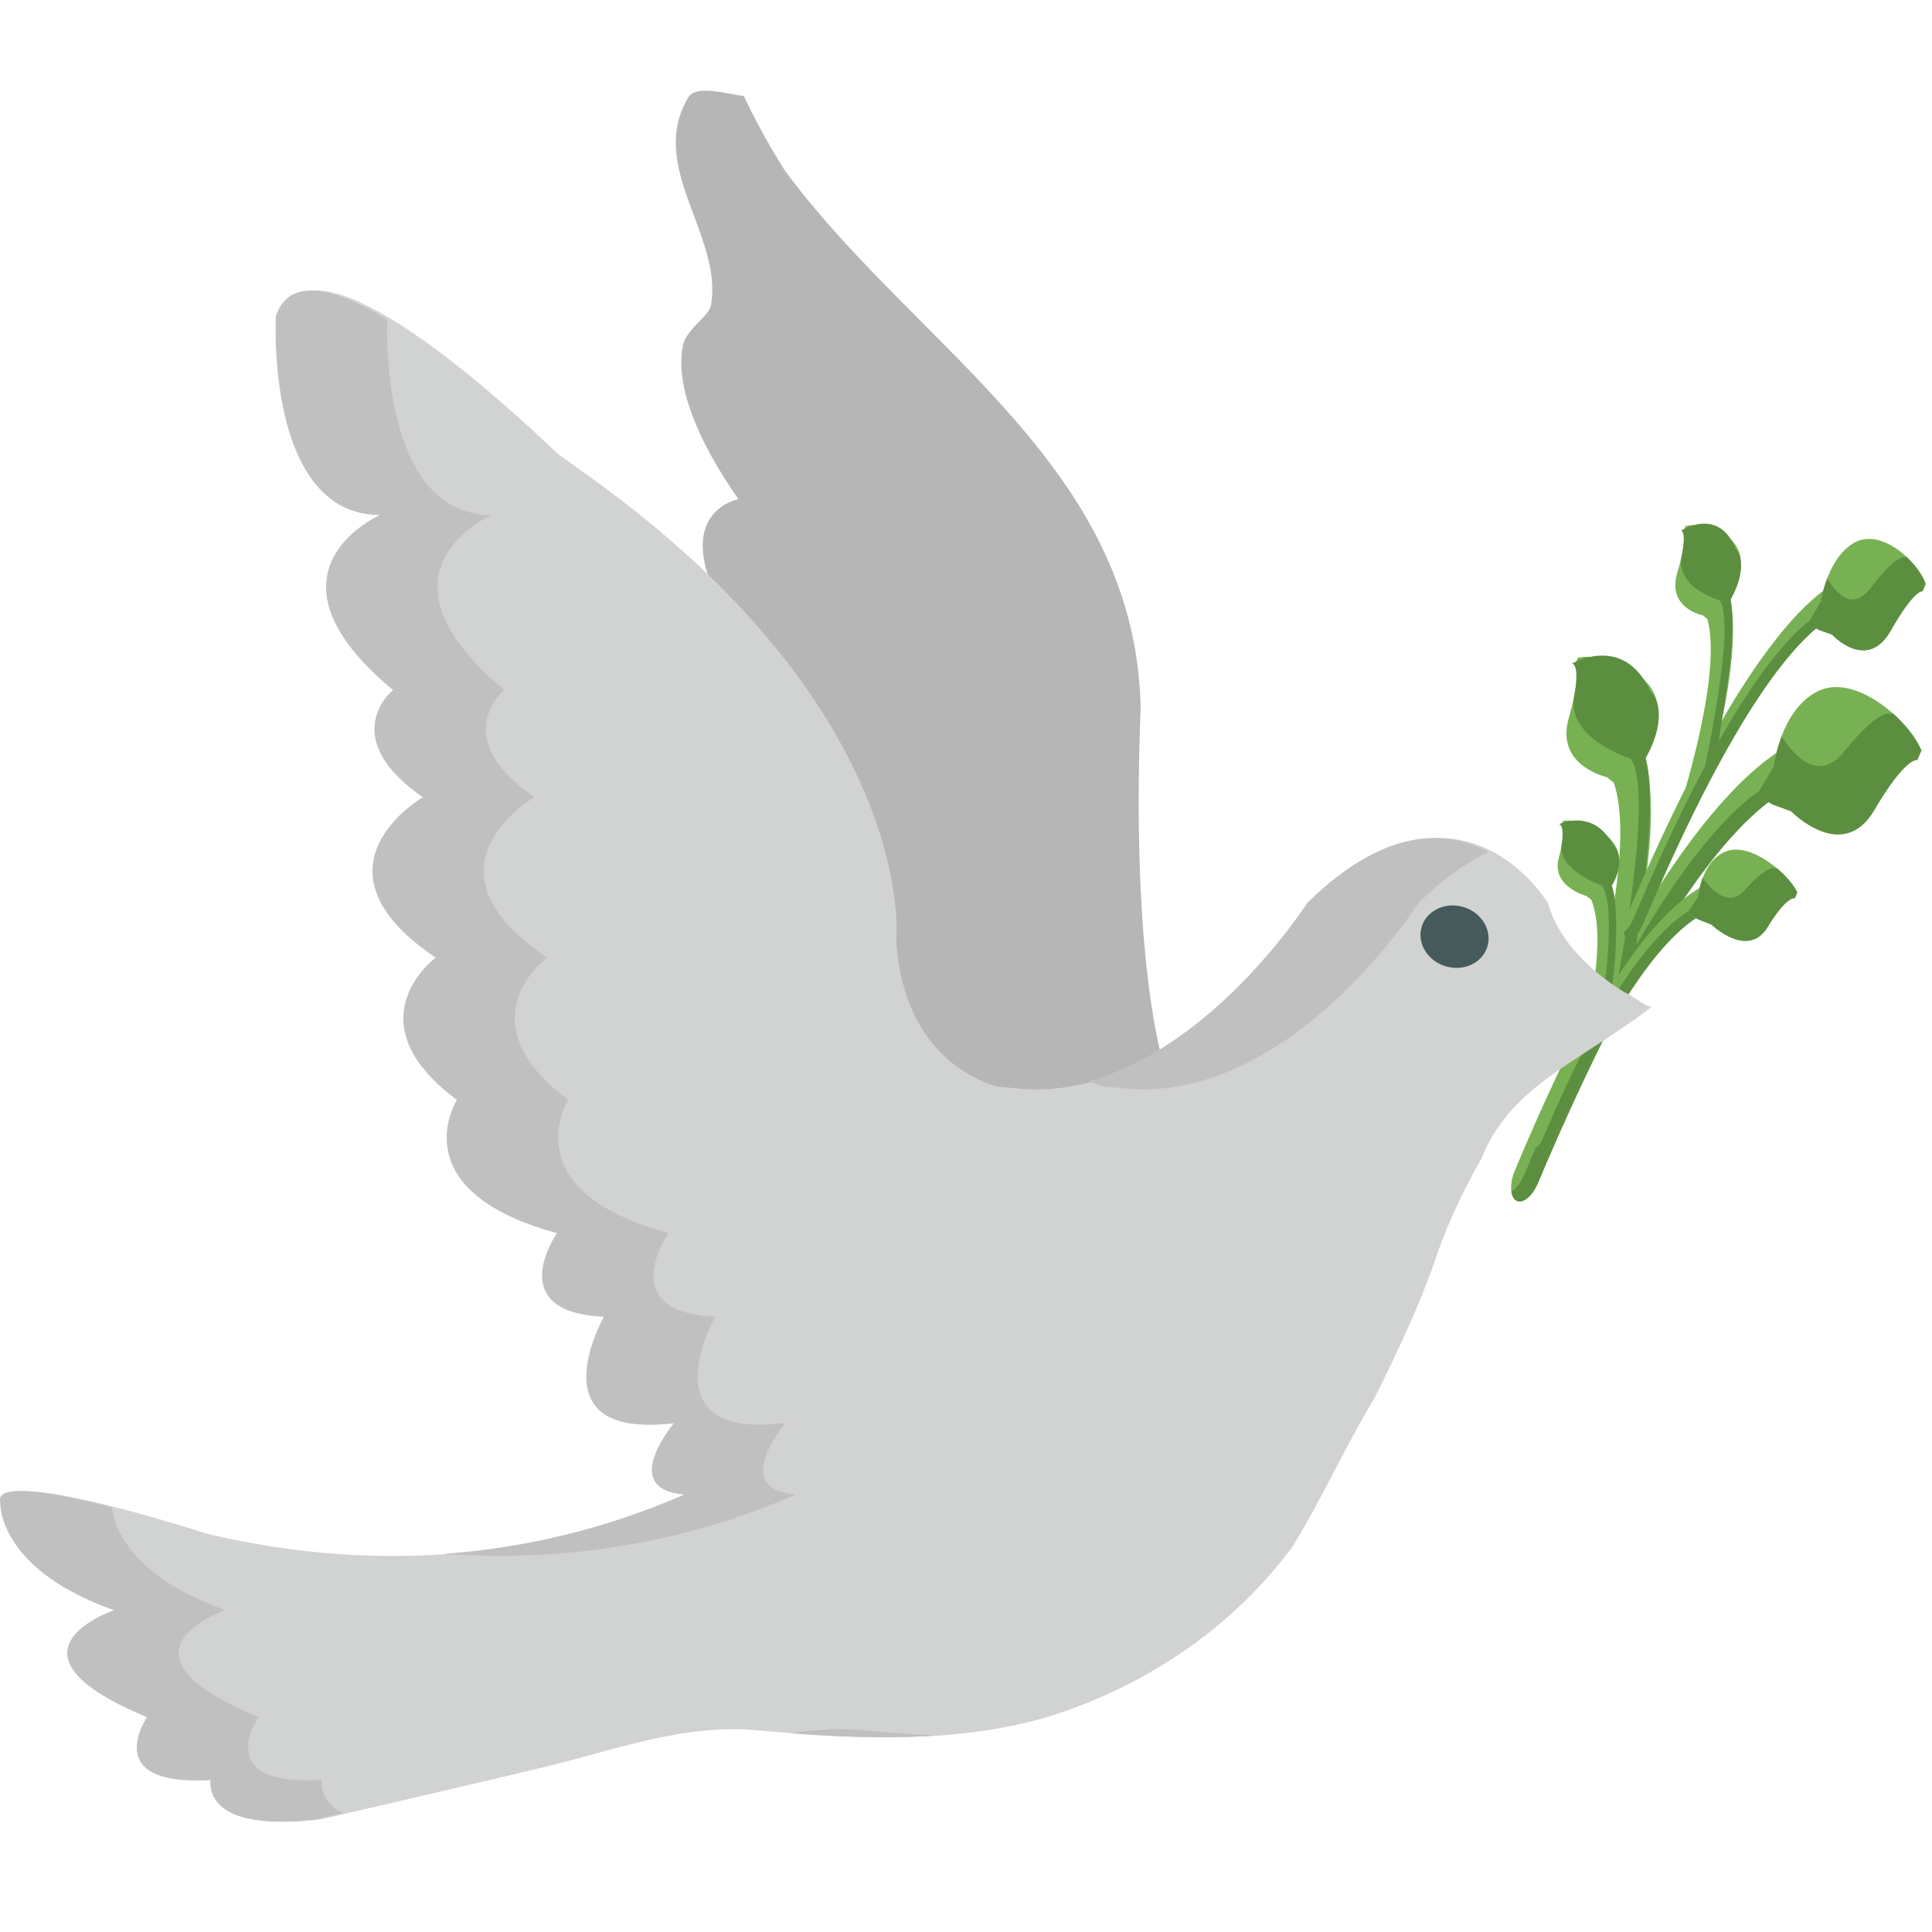
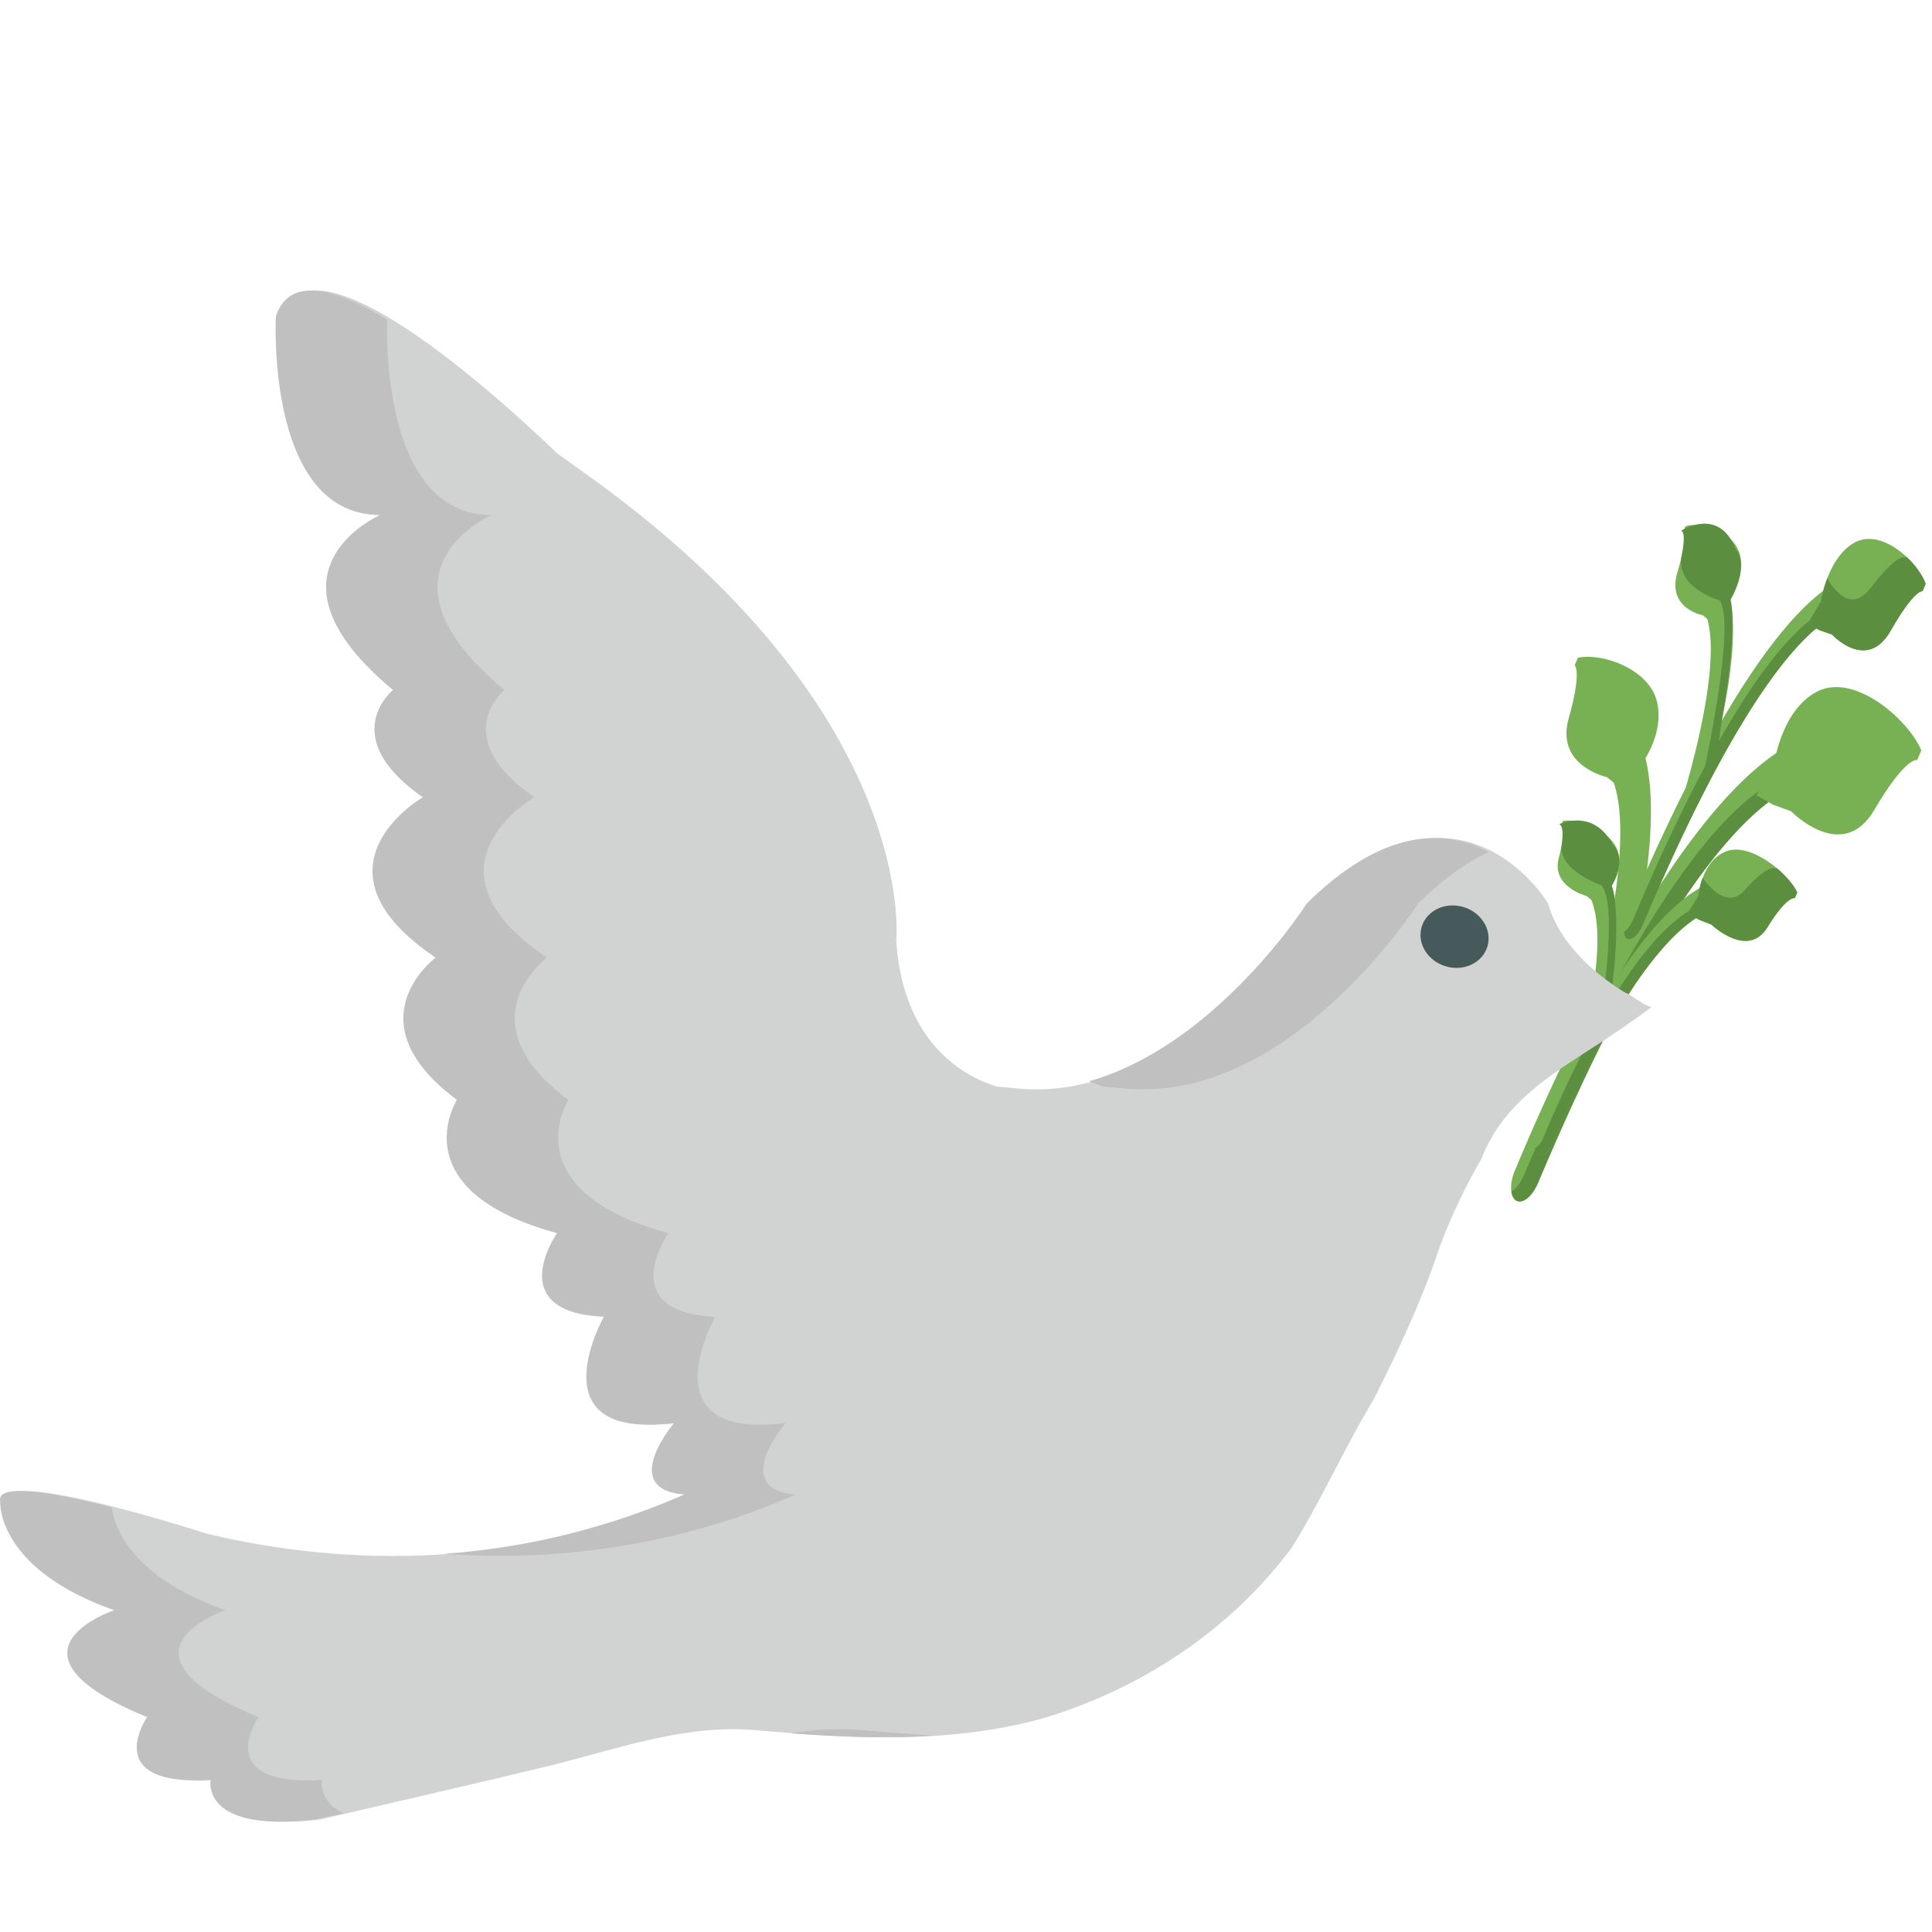
<svg xmlns="http://www.w3.org/2000/svg" width="1em" height="1em" viewBox="0 0 64 64">
  <path fill="#78b153" d="m53.2 25.392l.834-1.4c.933 1.333.724 4.02.268 6.436c3.798-6.332 6.05-6.117 6.171-6.098l-.51 1.613c-.031-.004-3.309-.314-9.03 13.281v-.004c-.186.423-.496.669-.704.551c-.209-.118-.23-.564-.048-.993c.02-.049.04-.088.063-.132l-.004-.008a79.117 79.117 0 0 1 2.49-5.368c.507-1.867 1.558-6.316.468-7.878" />
  <path fill="#5c8e3f" d="m50.47 38.959l.002.002c5.719-13.594 8.995-13.282 9.03-13.28l.398-1.272c.341-.102.535-.086.571-.079l-.51 1.613c-.031-.004-3.309-.314-9.03 13.281v-.004c-.186.423-.496.669-.704.551c-.087-.051-.14-.161-.162-.299c.151-.088.296-.27.402-.513" />
  <path fill="#78b153" d="M54.27 25.459s.873-1.023.629-2.175c-.245-1.153-1.894-1.672-2.632-1.493l-.102.246s.243.197-.201 1.766c-.446 1.568 1.267 1.941 1.267 1.941l.396.319l.415.236zm4.485-.059s.217-1.867 1.446-2.494c1.227-.631 3.02.927 3.445 1.954l-.138.318s-.373-.134-1.424 1.658c-1.05 1.79-2.754.037-2.754.037l-.604-.22l-.545-.309z" />
-   <path fill="#5c8e3f" d="M59.02 24.397c.46.704 1.249 1.513 2.063.507c1.267-1.565 1.577-1.235 1.577-1.235l.032-.049c.444.391.796.852.959 1.239l-.138.318s-.373-.134-1.424 1.658c-1.05 1.79-2.754.037-2.754.037l-.604-.22l-.545-.309l.572-.944c.002.001.056-.459.262-1m-5.48 8.283s1.299-6.406.473-7.559c0 0-2.02-.604-1.881-1.969c0 0 .227-1.08-.051-1.176c0 0 1.727-1.01 2.601.948c0 0 .706.566-.17 2.191c0 0 .43 1.149-.208 5.311l-.163 1.444z" />
  <path fill="#78b153" d="m52.52 29.458l.521-.832c.665.865.609 2.521.378 3.993c2.364-3.761 3.887-3.533 3.969-3.517l-.291.978c-.023-.002-2.242-.333-5.677 7.844v-.006c-.11.256-.312.394-.456.312c-.146-.08-.173-.359-.063-.615c.013-.027.024-.056.04-.079l-.004-.004a41.006 41.006 0 0 1 1.511-3.218c.286-1.132.853-3.843.072-4.856" />
  <path fill="#5c8e3f" d="M51.1 37.741c3.435-8.175 5.651-7.847 5.673-7.841l.231-.771c.229-.051.358-.031.382-.027l-.291.978c-.023-.002-2.242-.333-5.677 7.844v-.006c-.11.256-.312.394-.456.312c-.06-.033-.099-.104-.118-.19a.626.626 0 0 0 .256-.299" />
  <path fill="#78b153" d="M53.24 29.544s.557-.596.358-1.32c-.203-.724-1.33-1.113-1.821-1.033l-.062.147s.172.134-.08 1.086s.912 1.253.912 1.253l.277.214l.289.161zm3.02.152s.087-1.148.896-1.485c.808-.34 2.063.698 2.382 1.351l-.079.193s-.258-.1-.908.964c-.653 1.066-1.857-.088-1.857-.088l-.413-.162l-.377-.214z" />
  <path fill="#5c8e3f" d="M56.4 29.08c.335.455.89.986 1.406.397c.805-.915 1.025-.698 1.025-.698l.02-.027c.312.26.566.561.685.806l-.079.193s-.258-.1-.908.964c-.653 1.066-1.857-.088-1.857-.088l-.413-.162l-.377-.214l.357-.559s.019-.285.141-.612m-3.43 4.904s.677-3.913.083-4.658c0 0-1.381-.46-1.326-1.294c0 0 .116-.661-.074-.731c0 0 1.137-.551 1.782.694c0 0 .495.379-.046 1.349c0 0 .327.728.026 3.275l-.067.887z" />
  <path fill="#78b153" d="m56.39 20.12l.63-1.09c.621.976.4 3.02.012 4.854c2.855-4.921 4.441-4.84 4.527-4.831l-.403 1.239c-.023-.004-2.33-.12-6.744 10.364v-.006c-.142.327-.37.523-.514.445c-.144-.085-.147-.421-.006-.751c.016-.036.031-.071.049-.101c0 0-.004-.006-.006-.006a70.068 70.068 0 0 1 1.908-4.146c.411-1.429 1.274-4.83.547-5.971" />
  <path fill="#5c8e3f" d="M54.09 30.471c0 .002.004.002.004.002c4.414-10.478 6.722-10.364 6.743-10.362l.318-.976c.244-.09.382-.084.405-.081l-.403 1.239c-.023-.004-2.33-.12-6.744 10.364v-.006c-.142.327-.37.523-.514.445c-.061-.036-.093-.118-.104-.221a.928.928 0 0 0 .295-.404" />
  <path fill="#78b153" d="M57.15 20.13s.645-.804.505-1.666c-.144-.863-1.294-1.198-1.819-1.033l-.079.189s.168.142-.192 1.341c-.358 1.2.842 1.42.842 1.42l.275.228l.285.163zm3.17-.206s.203-1.416 1.088-1.936c.888-.523 2.108.59 2.384 1.35l-.104.246s-.262-.086-1.053 1.304c-.789 1.391-1.947.13-1.947.13l-.421-.146l-.378-.212z" />
  <path fill="#5c8e3f" d="M60.53 19.16c.307.518.842 1.098 1.443.309c.94-1.229 1.153-.99 1.153-.99l.021-.039c.301.279.541.618.643.901l-.104.246s-.262-.086-1.053 1.304c-.789 1.391-1.947.13-1.947.13l-.421-.146l-.378-.212l.431-.736c.001 0 .051-.35.212-.767m-4.1 6.456s1.094-4.886.539-5.728c0 0-1.412-.386-1.274-1.42c0 0 .188-.824-.004-.887c0 0 1.249-.824 1.812.622c0 0 .486.401-.179 1.664c0 0 .273.852-.291 4.02l-.155 1.1z" />
-   <path fill="#b6b6b7" d="M38.867 36.23s-.822-1.613-1.072-6.613c-.043-.834-.069-1.76-.073-2.789s.016-2.16.063-3.399c-.182-8.04-7.384-11.853-11.771-17.758a22.664 22.664 0 0 1-1.377-2.498c-.358 0-1.44-.379-1.802 0c-1.438 2.292 1.082 4.583.724 6.877c0 .379-.724.761-.917 1.314c-.114.476-.112 1.117.146 1.963c.256.85.767 1.904 1.674 3.21c0 0-3.196.575.92 5.742c4.117 5.167 1.029 9.357 1.029 9.357s3.03 5.685 3.521 6.03c.488.343 4.01 2.984 4.764 2.984c.76-.002 4.171-4.421 4.171-4.421" />
  <path fill="#d1d2d2" d="M54.705 33.36c-.314-.081-.576-.356-.894-.493a7.067 7.067 0 0 1-.566-.382c-.782-.579-1.648-1.44-1.965-2.561c0 0-2.894-4.865-7.834 0c0 0-4.233 6.658-9.737 6.133a50.382 50.382 0 0 0-.685-.063c-.918-.275-3.115-1.303-3.335-4.854c0 0 .775-7.498-10.162-15.354c-.377-.271-.728-.523-1.054-.755c-2.164-2.073-8.199-7.495-9.178-4.558c0 0-.354 6.583 3.458 6.583c0 0-4.306 1.869.421 5.798c0 0-1.904 1.535.99 3.553c0 0-4.02 2.321.423 5.311c0 0-2.823 2.097.704 4.713c0 0-1.904 2.994 3.318 4.416c0 0-1.835 2.618 1.552 2.768c0 0-2.327 4.113 2.329 3.517c0 0-1.869 2.195.334 2.373c-3.159 1.402-8.796 3.01-15.98 1.298c0 0-6.971-2.264-6.68-1.055c0 0-.146 2.207 3.777 3.594c0 0-4.139 1.385 1.088 3.541c0 0-1.599 2.31 2.106 2.079c0 0-.364 1.771 3.483 1.308c0 0 3.639-.84 6.322-1.473c.267-.067.525-.128.759-.184c2.397-.54 4.815-1.513 7.299-1.302c3.198.277 6.463.484 9.623-.409c.246-.077.487-.155.731-.242c2.899-1.03 5.543-2.848 7.443-5.397c.14-.224.275-.452.407-.681c.793-1.381 1.481-2.863 2.283-4.189c.11-.208.211-.413.312-.617c.702-1.425 1.349-2.87 1.777-4.131c.3-.888.715-1.815 1.2-2.719c.095-.183.197-.361.299-.539c.807-2.058 2.636-2.958 4.29-4.079c.128-.086.25-.17.368-.248l.399-.279c.12-.082.224-.157.309-.221c.169-.122.266-.2.266-.2" />
  <path fill="#c0c0c0" d="M16.286 17.06s-4.304 1.869.425 5.798c0 0-1.906 1.535.988 3.553c0 0-4.03 2.321.421 5.311c0 0-2.821 2.095.708 4.713c0 0-1.904 2.994 3.316 4.414c0 0-1.835 2.618 1.55 2.77c0 0-2.325 4.113 2.331 3.517c0 0-1.871 2.195.334 2.371c-2.494 1.107-6.531 2.332-11.651 1.965a24.122 24.122 0 0 0 7.962-1.965c-2.205-.176-.336-2.371-.336-2.371c-4.656.597-2.329-3.517-2.329-3.517c-3.385-.151-1.552-2.77-1.552-2.77c-5.22-1.42-3.316-4.414-3.316-4.414c-3.529-2.618-.705-4.713-.705-4.713c-4.445-2.99-.425-5.311-.425-5.311c-2.891-2.02-.987-3.553-.987-3.553c-4.727-3.93-.425-5.798-.425-5.798c-3.808 0-3.456-6.583-3.456-6.583c.451-1.348 1.965-.931 3.684.11c-.023.848-.062 6.473 3.463 6.473M46.98 29.924s-4.232 6.658-9.738 6.133a47.6 47.6 0 0 0-.685-.063a6.761 6.761 0 0 1-.48-.177c4.224-1.192 7.216-5.893 7.216-5.893c2.627-2.589 4.677-2.423 6.02-1.7c-.714.335-1.494.874-2.33 1.7M3.709 49.937c.067.566.537 2.262 3.765 3.404c0 0-4.139 1.385 1.09 3.541c0 0-1.597 2.31 2.104 2.079c0 0-.142.692.698 1.102l-.903.204c-3.847.465-3.485-1.306-3.485-1.306c-3.702.23-2.105-2.079-2.105-2.079c-5.228-2.156-1.089-3.541-1.089-3.541c-3.92-1.387-3.775-3.594-3.775-3.594c-.159-.66 1.847-.287 3.7.19m24.823 7.373c.807.07 1.619.136 2.431.181c-1.589.11-3.192.048-4.784-.074c.779-.119 1.563-.174 2.353-.107" />
  <path fill="#465a5c" d="M47.07 30.805c-.099.555.314 1.109.933 1.233c.613.124 1.191-.226 1.294-.785c.099-.557-.314-1.109-.931-1.235c-.615-.123-1.193.227-1.296.787" />
</svg>